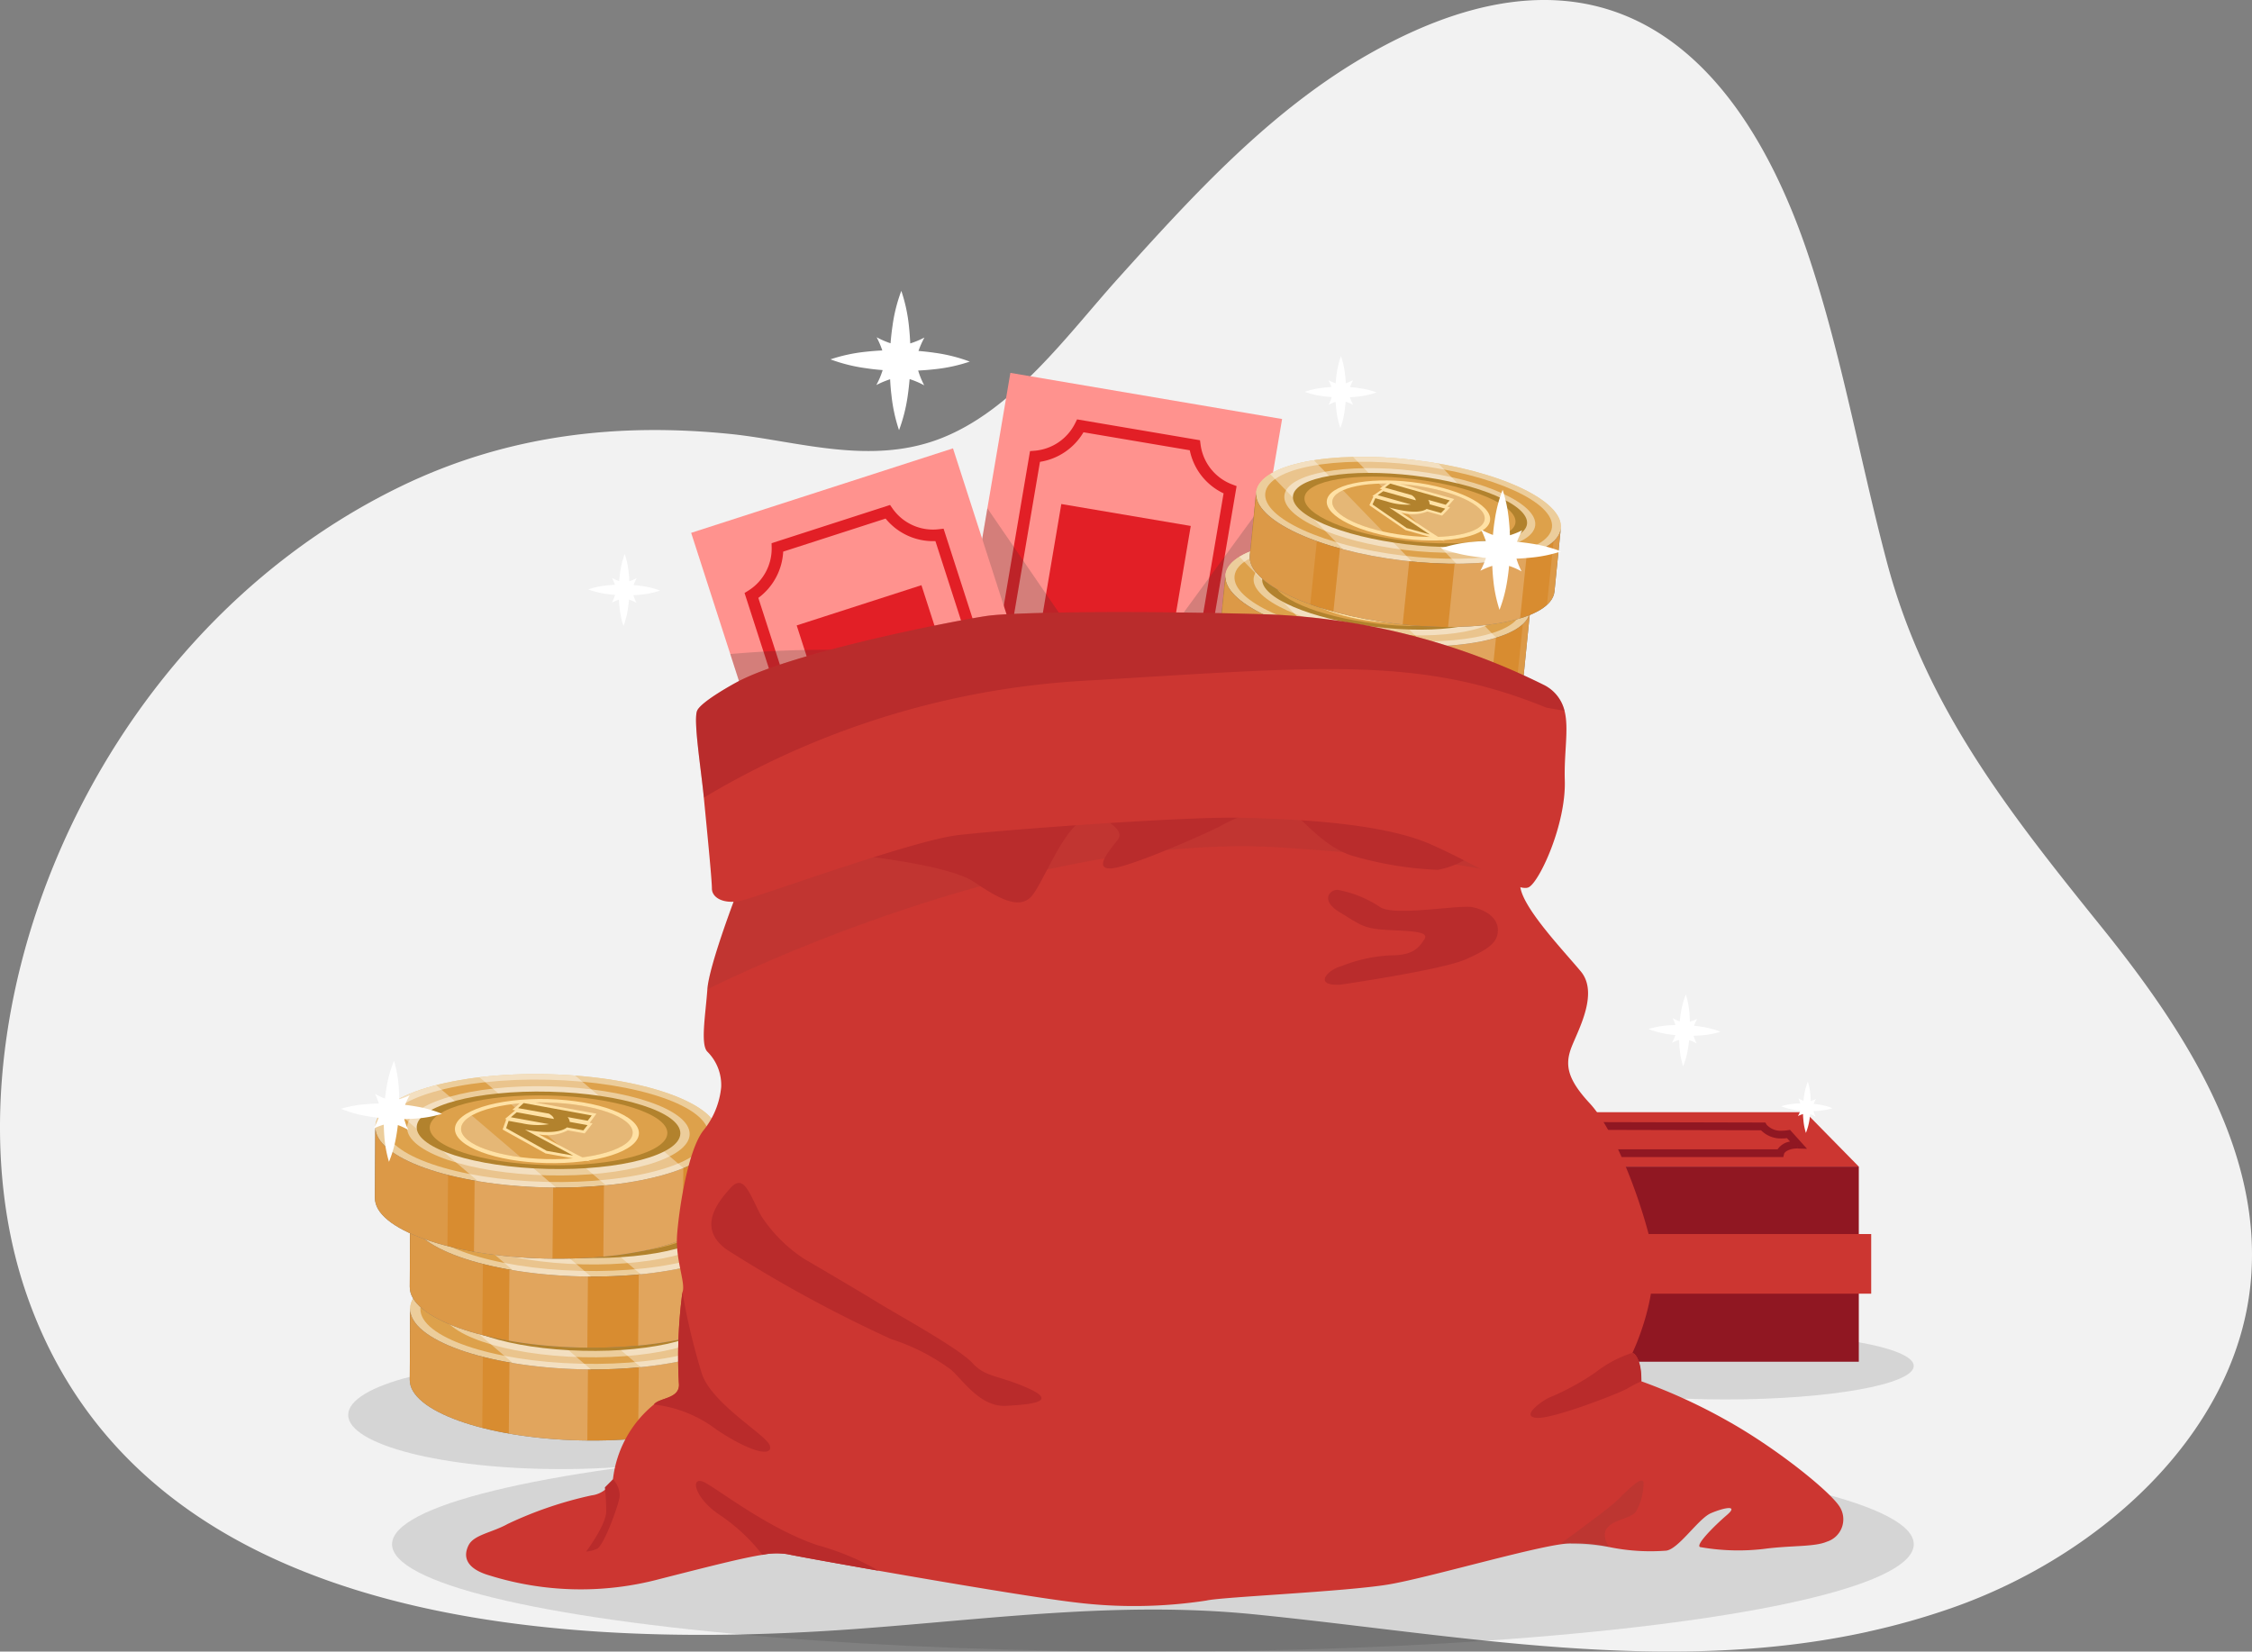
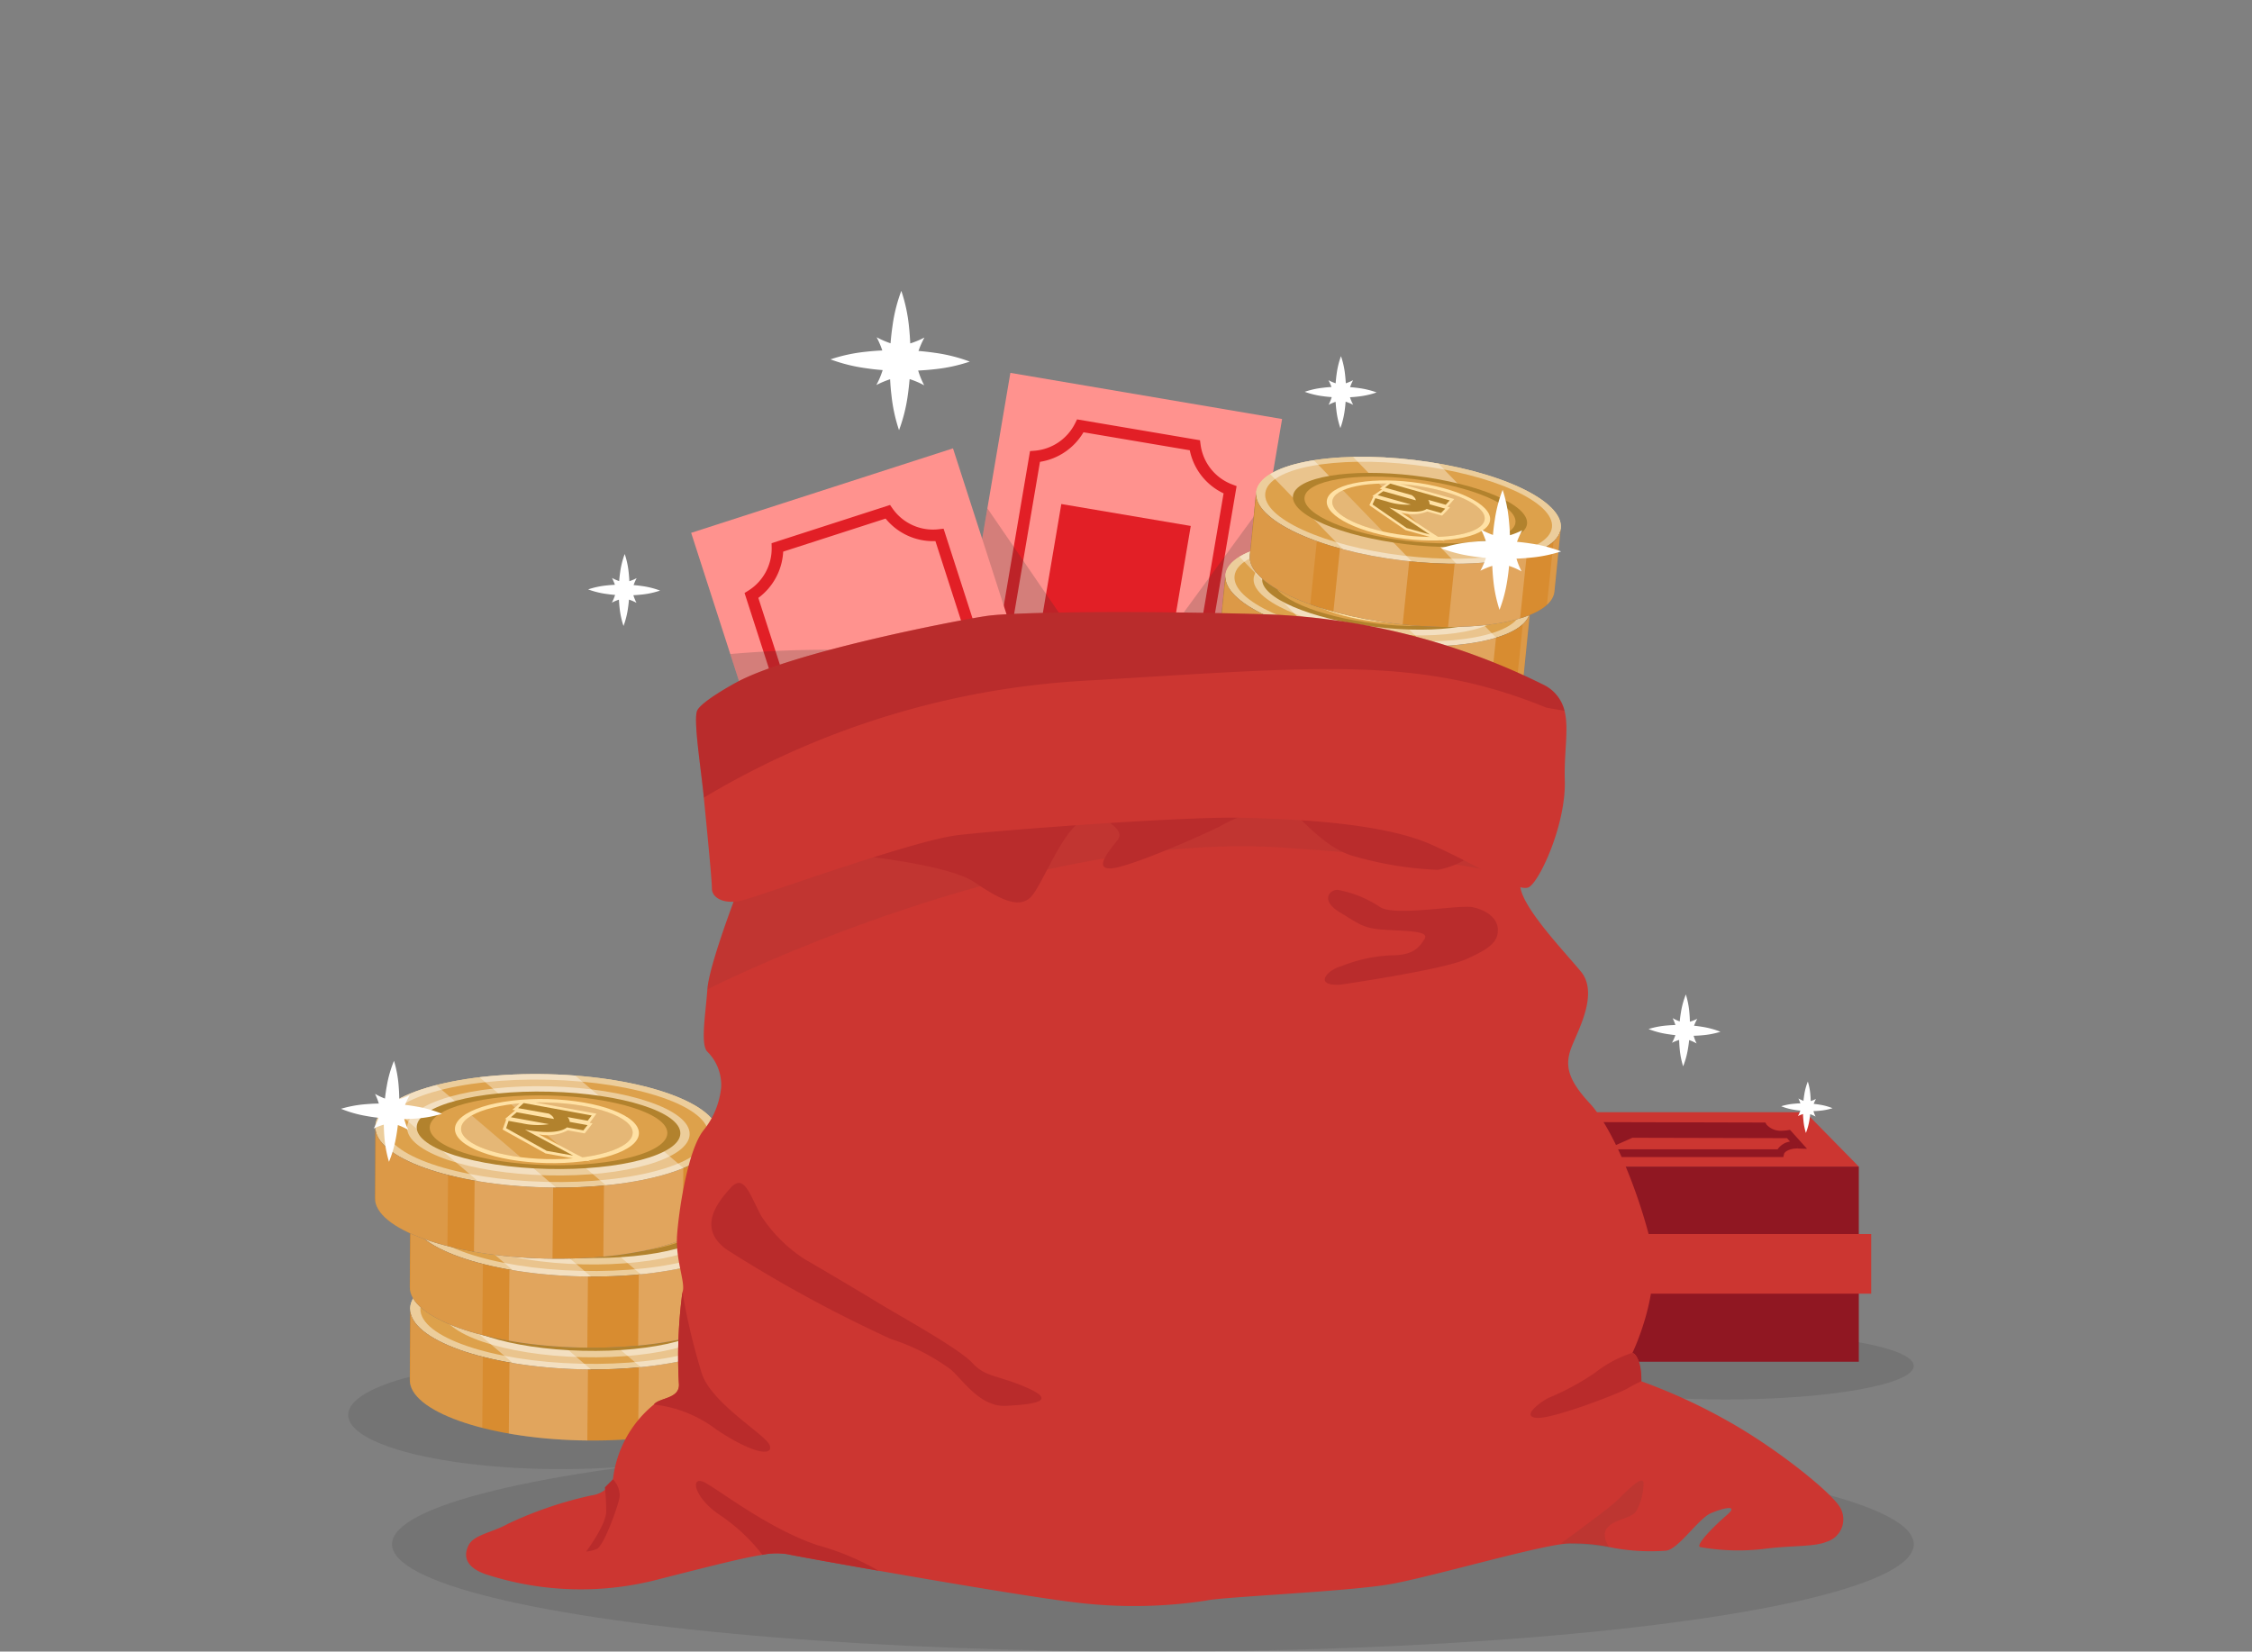
<svg xmlns="http://www.w3.org/2000/svg" width="167.607" height="122.924" viewBox="0 0 167.607 122.924">
  <rect x="0" y="0" width="167.607" height="122.924" fill="#808080" stroke="none" />
  <defs>
    <clipPath id="clip-path">
      <path id="Path_114324" data-name="Path 114324" d="M81.265,340.726c-.057,2.326-5.821,4.07-12.874,3.9s-12.724-2.2-12.667-4.525l.026-5.294c-.057,2.326,5.614,4.352,12.667,4.525s12.817-1.571,12.874-3.9Z" transform="translate(-55.723 -334.804)" fill="none" />
    </clipPath>
    <clipPath id="clip-path-2">
      <ellipse id="Ellipse_2018" data-name="Ellipse 2018" cx="4.212" cy="12.775" rx="4.212" ry="12.775" transform="matrix(0.025, -1, 1, 0.025, 0, 8.422)" fill="none" />
    </clipPath>
    <clipPath id="clip-path-3">
      <ellipse id="Ellipse_2022" data-name="Ellipse 2022" cx="2.106" cy="6.387" rx="2.106" ry="6.387" transform="translate(0 4.211) rotate(-88.592)" fill="none" />
    </clipPath>
    <clipPath id="clip-path-4">
      <path id="Path_114334" data-name="Path 114334" d="M81.265,315.622c-.057,2.326-5.821,4.07-12.874,3.9s-12.724-2.2-12.667-4.525l.026-5.294c-.057,2.326,5.614,4.352,12.667,4.525s12.817-1.571,12.874-3.9Z" transform="translate(-55.723 -309.7)" fill="none" />
    </clipPath>
    <clipPath id="clip-path-6">
      <path id="Path_114340" data-name="Path 114340" d="M91.784,305.439c-.029,1.163-2.911,2.035-6.437,1.949s-6.362-1.1-6.334-2.263,2.911-2.035,6.437-1.949S91.813,304.276,91.784,305.439Z" transform="translate(-79.013 -303.17)" fill="none" />
    </clipPath>
    <clipPath id="clip-path-7">
      <path id="Path_114345" data-name="Path 114345" d="M71.852,291.564c-.057,2.326-5.821,4.07-12.874,3.9s-12.724-2.2-12.667-4.525l.026-5.294c-.057,2.326,5.614,4.352,12.667,4.525s12.817-1.572,12.874-3.9Z" transform="translate(-46.31 -285.642)" fill="none" />
    </clipPath>
    <clipPath id="clip-path-8">
      <ellipse id="Ellipse_2034" data-name="Ellipse 2034" cx="4.212" cy="12.775" rx="4.212" ry="12.775" transform="translate(0 8.422) rotate(-88.592)" fill="none" />
    </clipPath>
    <clipPath id="clip-path-9">
      <path id="Path_114352" data-name="Path 114352" d="M82.37,281.381c-.029,1.163-2.911,2.035-6.437,1.949s-6.362-1.1-6.334-2.263,2.911-2.035,6.437-1.949S82.4,280.218,82.37,281.381Z" transform="translate(-69.599 -279.112)" fill="none" />
    </clipPath>
    <clipPath id="clip-path-10">
      <path id="Path_114364" data-name="Path 114364" d="M297.186,143.853c-.248,2.064-5.524,3.128-11.784,2.377s-11.134-3.035-10.886-5.1l.472-4.708c-.248,2.064,4.626,4.347,10.886,5.1s11.536-.312,11.784-2.377Z" transform="translate(-274.506 -136.423)" fill="none" />
    </clipPath>
    <clipPath id="clip-path-11">
      <ellipse id="Ellipse_2042" data-name="Ellipse 2042" cx="3.765" cy="11.417" rx="3.765" ry="11.417" transform="matrix(0.119, -0.993, 0.993, 0.119, 0, 7.475)" fill="none" />
    </clipPath>
    <clipPath id="clip-path-12">
      <ellipse id="Ellipse_2046" data-name="Ellipse 2046" cx="1.882" cy="5.708" rx="1.882" ry="5.708" transform="matrix(0.119, -0.993, 0.993, 0.119, 0, 3.738)" fill="none" />
    </clipPath>
    <clipPath id="clip-path-13">
      <path id="Path_114374" data-name="Path 114374" d="M305.488,121.5c-.248,2.064-5.524,3.128-11.784,2.377s-11.134-3.035-10.886-5.1l.471-4.708c-.248,2.064,4.626,4.347,10.886,5.1s11.536-.312,11.784-2.377Z" transform="translate(-282.809 -114.07)" fill="none" />
    </clipPath>
    <clipPath id="clip-path-14">
      <ellipse id="Ellipse_2050" data-name="Ellipse 2050" cx="3.765" cy="11.417" rx="3.765" ry="11.417" transform="translate(0 7.475) rotate(-83.153)" fill="none" />
    </clipPath>
  </defs>
  <g id="Group_214092" data-name="Group 214092" transform="translate(-232.826 -1036)">
-     <path id="Path_21776" data-name="Path 21776" d="M-1965.962,975.87c-15.12,3.321-30.576.21-45.724-1.3-9.973-.992-19.587.359-29.583,1.092-25.412,1.864-53.6-1.415-61.731-24.9-6.774-19.57,4.174-48.607,27.769-60.1,8.161-3.975,16.469-4.759,24.577-3.943,4.868.49,10.3,2.357,15.542.391,5.532-2.075,9.624-7.833,13.363-11.982,5.564-6.177,11.441-12.651,18.906-16.827,17.123-9.577,27.306-.24,32.45,15.111,2.5,7.463,3.829,15.241,5.844,22.831,2.857,10.766,9.054,18.585,16.035,27.248,6.214,7.717,12.031,16.74,11.029,26.53-1.135,11.11-11.145,20.222-22.306,24.106a53.543,53.543,0,0,1-6.171,1.739" transform="translate(2337.805 181.578)" fill="#f2f2f2" />
    <g id="Group_213529" data-name="Group 213529" transform="translate(221.061 997.977)">
      <g id="Group_213449" data-name="Group 213449" transform="translate(37.681 137.192)">
        <ellipse id="Ellipse_2011" data-name="Ellipse 2011" cx="15.836" cy="4.031" rx="15.836" ry="4.031" transform="translate(0 2.112)" fill="#333" opacity="0.15" />
        <ellipse id="Ellipse_2012" data-name="Ellipse 2012" cx="56.627" cy="7.986" rx="56.627" ry="7.986" transform="translate(3.263 7.782)" fill="#333" opacity="0.15" />
        <ellipse id="Ellipse_2013" data-name="Ellipse 2013" cx="14.013" cy="2.495" rx="14.013" ry="2.495" transform="translate(88.491)" fill="#333" opacity="0.15" />
      </g>
      <g id="Group_213451" data-name="Group 213451" transform="translate(125.832 120.801)">
        <rect id="Rectangle_21592" data-name="Rectangle 21592" width="24.276" height="14.526" transform="translate(0 4.048)" fill="#901722" />
        <path id="Path_114320" data-name="Path 114320" d="M379.589,281.747h-20.3v4.048h24.276Z" transform="translate(-359.292 -281.747)" fill="#cc3631" />
        <rect id="Rectangle_21593" data-name="Rectangle 21593" width="25.199" height="4.439" transform="translate(0 9.07)" fill="#cc3631" />
        <g id="Group_213450" data-name="Group 213450" transform="translate(4.919 0.741)">
-           <path id="Path_114321" data-name="Path 114321" d="M390.9,287.039H377.161v-2.6l12.405.031.082.15a1.413,1.413,0,0,0,1.2.456,2.317,2.317,0,0,0,.393-.036l.156-.026,1.27,1.411-.715-.021-.007-.232,0,0v.229c-.582,0-.954.24-.989.407Zm-13.168-.576h12.741a1.389,1.389,0,0,1,.926-.579l-.228-.252a2.7,2.7,0,0,1-.33.021,2.077,2.077,0,0,1-1.6-.607l-11.506-.028Z" transform="translate(-377.161 -284.44)" fill="#901722" />
+           <path id="Path_114321" data-name="Path 114321" d="M390.9,287.039H377.161v-2.6l12.405.031.082.15a1.413,1.413,0,0,0,1.2.456,2.317,2.317,0,0,0,.393-.036l.156-.026,1.27,1.411-.715-.021-.007-.232,0,0v.229c-.582,0-.954.24-.989.407Zm-13.168-.576h12.741a1.389,1.389,0,0,1,.926-.579l-.228-.252l-11.506-.028Z" transform="translate(-377.161 -284.44)" fill="#901722" />
        </g>
      </g>
      <g id="Group_213488" data-name="Group 213488" transform="translate(39.593 117.662)">
        <g id="Group_213463" data-name="Group 213463" transform="translate(2.592 13.534)">
          <ellipse id="Ellipse_2014" data-name="Ellipse 2014" cx="4.212" cy="12.775" rx="4.212" ry="12.775" transform="matrix(0.025, -1, 1, 0.025, 0, 8.422)" fill="#eccd9b" />
          <ellipse id="Ellipse_2015" data-name="Ellipse 2015" cx="4.212" cy="12.775" rx="4.212" ry="12.775" transform="matrix(0.025, -1, 1, 0.025, 0, 8.422)" fill="#eccd9b" />
          <ellipse id="Ellipse_2016" data-name="Ellipse 2016" cx="3.804" cy="12.021" rx="3.804" ry="12.021" transform="translate(0.774 8.033) rotate(-88.592)" fill="#dda14b" />
          <g id="Group_213452" data-name="Group 213452" transform="translate(0.077 4.211)">
            <path id="Path_114322" data-name="Path 114322" d="M81.265,340.726c-.057,2.326-5.821,4.07-12.874,3.9s-12.724-2.2-12.667-4.525l.026-5.294c-.057,2.326,5.614,4.352,12.667,4.525s12.817-1.571,12.874-3.9Z" transform="translate(-55.723 -334.804)" fill="#777" />
          </g>
          <g id="Group_213453" data-name="Group 213453" transform="translate(0.077 4.211)">
            <path id="Path_114323" data-name="Path 114323" d="M81.265,340.726c-.057,2.326-5.821,4.07-12.874,3.9s-12.724-2.2-12.667-4.525l.026-5.294c-.057,2.326,5.614,4.352,12.667,4.525s12.817-1.571,12.874-3.9Z" transform="translate(-55.723 -334.804)" fill="#d88c30" />
          </g>
          <g id="Group_213456" data-name="Group 213456" transform="translate(0.077 4.211)">
            <g id="Group_213455" data-name="Group 213455" clip-path="url(#clip-path)">
              <g id="Group_213454" data-name="Group 213454" transform="translate(-0.053 0.351)">
                <rect id="Rectangle_21594" data-name="Rectangle 21594" width="11.828" height="2.03" transform="matrix(0.009, -1, 1, 0.009, 25.026, 12.05)" fill="#fff" opacity="0.11" />
                <rect id="Rectangle_21595" data-name="Rectangle 21595" width="14.388" height="5.397" transform="translate(0 14.388) rotate(-89.491)" fill="#fff" opacity="0.11" />
                <rect id="Rectangle_21596" data-name="Rectangle 21596" width="11.828" height="5.894" transform="translate(17.019 13.007) rotate(-89.491)" fill="#fff" opacity="0.22" />
                <rect id="Rectangle_21597" data-name="Rectangle 21597" width="11.828" height="5.848" transform="matrix(0.009, -1, 1, 0.009, 7.398, 11.893)" fill="#fff" opacity="0.22" />
              </g>
            </g>
          </g>
          <ellipse id="Ellipse_2017" data-name="Ellipse 2017" cx="3.314" cy="10.519" rx="3.314" ry="10.519" transform="translate(2.388 7.583) rotate(-88.592)" fill="#eccd9b" />
          <g id="Group_213459" data-name="Group 213459" transform="translate(0 0)">
            <g id="Group_213458" data-name="Group 213458" transform="translate(0)" clip-path="url(#clip-path-2)">
              <g id="Group_213457" data-name="Group 213457" transform="translate(-5.546 -3.083)">
                <path id="Path_114325" data-name="Path 114325" d="M96,325.524l-7.487-.184L69.571,309.151l7.487.184Z" transform="translate(-60.136 -308.919)" fill="#fff" opacity="0.37" />
                <path id="Path_114326" data-name="Path 114326" d="M59.658,324.63l-5.416-.133L35.3,308.308l5.416.133Z" transform="translate(-35.299 -308.308)" fill="#fff" opacity="0.37" />
              </g>
            </g>
          </g>
          <path id="Path_114327" data-name="Path 114327" d="M86.638,328.457c-.039,1.588-4.463,2.766-9.882,2.633s-9.779-1.528-9.74-3.115,4.463-2.767,9.882-2.633S86.677,326.869,86.638,328.457Z" transform="translate(-63.829 -323.727)" fill="#b2822d" />
          <ellipse id="Ellipse_2019" data-name="Ellipse 2019" cx="2.592" cy="8.846" rx="2.592" ry="8.846" transform="translate(4.09 6.862) rotate(-88.592)" fill="#dda14b" />
          <ellipse id="Ellipse_2020" data-name="Ellipse 2020" cx="2.381" cy="6.848" rx="2.381" ry="6.848" transform="translate(5.97 6.754) rotate(-88.592)" fill="#ffe1a4" />
          <ellipse id="Ellipse_2021" data-name="Ellipse 2021" cx="2.106" cy="6.387" rx="2.106" ry="6.387" transform="translate(6.437 6.474) rotate(-88.592)" fill="#dda14b" />
          <g id="Group_213461" data-name="Group 213461" transform="translate(6.437 2.263)">
            <g id="Group_213460" data-name="Group 213460" transform="translate(0 0)" clip-path="url(#clip-path-3)">
              <path id="Path_114328" data-name="Path 114328" d="M96,325.524l-7.487-.184L69.571,309.151l7.487.184Z" transform="translate(-72.119 -314.264)" fill="#fff" opacity="0.24" />
              <path id="Path_114329" data-name="Path 114329" d="M59.658,324.63l-5.416-.133L35.3,308.308l5.416.133Z" transform="translate(-47.281 -313.654)" fill="#fff" opacity="0.24" />
            </g>
          </g>
          <g id="Group_213462" data-name="Group 213462" transform="translate(9.588 2.248)">
            <path id="Path_114330" data-name="Path 114330" d="M93.85,331.814l-3.107-1.737.244-.7.7.127q.184.033.352.061a10.032,10.032,0,0,0,1.267.136L91,329.281l.633-.539,2.6.473a1,1,0,0,0-.226-.167l-2.469-.449.605-.543,5.265.961-.425.572-1.346-.244a.683.683,0,0,1,.045.134l1.43.26-.453.568-1.234-.223c-.326.245-1.049.464-2.613.251l3.676,1.953Z" transform="translate(-90.614 -327.949)" fill="#b2822d" />
            <path id="Path_114331" data-name="Path 114331" d="M91.833,327.882l5.064.924-.3.394-1.494-.272a.633.633,0,0,1,.156.357l1.329.241-.314.391-1.218-.22c-.349.289-1.195.485-2.871.214l-.252-.043,3.584,1.926-1.973-.353-3.016-1.689.185-.541.605.109q.186.034.356.061a5.314,5.314,0,0,0,2.045.074l-2.835-.513.433-.372,2.766.5c-.017-.135-.157-.276-.376-.4l-2.291-.417.414-.375m-.043-.211-.082.076-.416.374-.3.261.212.039-.013.011-.435.371-.314.26.1.018-.032.091-.191.54-.047.133.122.071,3.04,1.693.036.019.041.007,1.991.356,1.294.232-1.188-.605-2.641-1.41a3.356,3.356,0,0,0,2.157-.3l1.142.206.11.02.065-.078.312-.391.211-.276-.214-.039.009-.012.293-.394.2-.278L96.9,328.6l-5.008-.915-.1-.018Z" transform="translate(-90.273 -327.671)" fill="#ffe1a4" />
          </g>
        </g>
        <g id="Group_213475" data-name="Group 213475" transform="translate(2.592 6.623)">
          <ellipse id="Ellipse_2023" data-name="Ellipse 2023" cx="4.212" cy="12.775" rx="4.212" ry="12.775" transform="matrix(0.025, -1, 1, 0.025, 0, 8.422)" fill="#eccd9b" />
          <ellipse id="Ellipse_2024" data-name="Ellipse 2024" cx="4.212" cy="12.775" rx="4.212" ry="12.775" transform="matrix(0.025, -1, 1, 0.025, 0, 8.422)" fill="#eccd9b" />
          <ellipse id="Ellipse_2025" data-name="Ellipse 2025" cx="3.804" cy="12.021" rx="3.804" ry="12.021" transform="translate(0.774 8.033) rotate(-88.592)" fill="#dda14b" />
          <g id="Group_213464" data-name="Group 213464" transform="translate(0.077 4.211)">
            <path id="Path_114332" data-name="Path 114332" d="M81.265,315.622c-.057,2.326-5.821,4.07-12.874,3.9s-12.724-2.2-12.667-4.525l.026-5.294c-.057,2.326,5.614,4.352,12.667,4.525s12.817-1.571,12.874-3.9Z" transform="translate(-55.723 -309.7)" fill="#777" />
          </g>
          <g id="Group_213465" data-name="Group 213465" transform="translate(0.077 4.211)">
            <path id="Path_114333" data-name="Path 114333" d="M81.265,315.622c-.057,2.326-5.821,4.07-12.874,3.9s-12.724-2.2-12.667-4.525l.026-5.294c-.057,2.326,5.614,4.352,12.667,4.525s12.817-1.571,12.874-3.9Z" transform="translate(-55.723 -309.7)" fill="#d88c30" />
          </g>
          <g id="Group_213468" data-name="Group 213468" transform="translate(0.077 4.211)">
            <g id="Group_213467" data-name="Group 213467" clip-path="url(#clip-path-4)">
              <g id="Group_213466" data-name="Group 213466" transform="translate(-0.053 0.351)">
                <rect id="Rectangle_21598" data-name="Rectangle 21598" width="11.828" height="2.03" transform="translate(25.026 12.05) rotate(-89.491)" fill="#fff" opacity="0.11" />
                <rect id="Rectangle_21599" data-name="Rectangle 21599" width="14.388" height="5.397" transform="matrix(0.009, -1, 1, 0.009, 0, 14.388)" fill="#fff" opacity="0.11" />
                <rect id="Rectangle_21600" data-name="Rectangle 21600" width="11.828" height="5.894" transform="translate(17.019 13.007) rotate(-89.491)" fill="#fff" opacity="0.22" />
                <rect id="Rectangle_21601" data-name="Rectangle 21601" width="11.828" height="5.848" transform="translate(7.398 11.893) rotate(-89.491)" fill="#fff" opacity="0.22" />
              </g>
            </g>
          </g>
          <ellipse id="Ellipse_2026" data-name="Ellipse 2026" cx="3.314" cy="10.519" rx="3.314" ry="10.519" transform="translate(2.388 7.583) rotate(-88.592)" fill="#eccd9b" />
          <g id="Group_213471" data-name="Group 213471" transform="translate(0 0)">
            <g id="Group_213470" data-name="Group 213470" clip-path="url(#clip-path-2)">
              <g id="Group_213469" data-name="Group 213469" transform="translate(-5.546 -3.083)">
                <path id="Path_114335" data-name="Path 114335" d="M96,300.42l-7.487-.184L69.571,284.047l7.487.184Z" transform="translate(-60.136 -283.815)" fill="#fff" opacity="0.37" />
                <path id="Path_114336" data-name="Path 114336" d="M59.658,299.527l-5.416-.133L35.3,283.2l5.416.133Z" transform="translate(-35.299 -283.205)" fill="#fff" opacity="0.37" />
              </g>
            </g>
          </g>
          <ellipse id="Ellipse_2028" data-name="Ellipse 2028" cx="2.875" cy="9.814" rx="2.875" ry="9.814" transform="translate(3.115 7.121) rotate(-88.592)" fill="#b2822d" />
          <ellipse id="Ellipse_2029" data-name="Ellipse 2029" cx="2.592" cy="8.846" rx="2.592" ry="8.846" transform="translate(4.09 6.862) rotate(-88.592)" fill="#dda14b" />
          <ellipse id="Ellipse_2030" data-name="Ellipse 2030" cx="2.381" cy="6.848" rx="2.381" ry="6.848" transform="translate(5.97 6.754) rotate(-88.592)" fill="#ffe1a4" />
          <path id="Path_114337" data-name="Path 114337" d="M91.784,305.439c-.029,1.163-2.911,2.035-6.437,1.949s-6.362-1.1-6.334-2.263,2.911-2.035,6.437-1.949S91.813,304.276,91.784,305.439Z" transform="translate(-72.525 -300.757)" fill="#dda14b" />
          <g id="Group_213473" data-name="Group 213473" transform="translate(6.489 2.414)">
            <g id="Group_213472" data-name="Group 213472" clip-path="url(#clip-path-6)">
              <path id="Path_114338" data-name="Path 114338" d="M96,300.42l-7.487-.184L69.571,284.047l7.487.184Z" transform="translate(-72.17 -289.312)" fill="#fff" opacity="0.24" />
              <path id="Path_114339" data-name="Path 114339" d="M59.658,299.527l-5.416-.133L35.3,283.2l5.416.133Z" transform="translate(-47.333 -288.701)" fill="#fff" opacity="0.24" />
            </g>
          </g>
          <g id="Group_213474" data-name="Group 213474" transform="translate(9.588 2.247)">
            <path id="Path_114341" data-name="Path 114341" d="M93.85,306.71l-3.107-1.737.244-.7.7.127q.184.033.352.06a10.033,10.033,0,0,0,1.267.136L91,304.177l.633-.539,2.6.473a1.01,1.01,0,0,0-.226-.167l-2.469-.449.605-.543,5.265.961-.425.572-1.346-.244a.686.686,0,0,1,.045.134l1.43.26-.453.568-1.234-.223c-.326.245-1.049.464-2.613.251l3.676,1.953Z" transform="translate(-90.614 -302.845)" fill="#b2822d" />
            <path id="Path_114342" data-name="Path 114342" d="M91.833,302.778l5.064.924-.3.394-1.494-.271a.631.631,0,0,1,.156.357l1.329.241-.314.391-1.218-.221c-.349.29-1.195.485-2.871.215l-.252-.043,3.584,1.926-1.973-.353-3.016-1.689.185-.541.605.11q.186.034.356.061a5.309,5.309,0,0,0,2.045.074l-2.835-.513.433-.372,2.766.5c-.017-.135-.157-.276-.376-.4l-2.291-.417.414-.375m-.043-.211-.082.076-.416.374-.3.262.212.039-.013.012-.435.371-.314.26.1.018-.032.091-.191.54-.047.133.122.071,3.04,1.693.036.019.041.007,1.991.356,1.294.231-1.188-.6-2.641-1.41a3.353,3.353,0,0,0,2.157-.3l1.142.207.11.02.065-.078.312-.391.211-.276-.214-.039.009-.012.293-.394.2-.278L96.9,303.5l-5.008-.915-.1-.018Z" transform="translate(-90.273 -302.567)" fill="#ffe1a4" />
          </g>
        </g>
        <g id="Group_213487" data-name="Group 213487" transform="translate(0 0)">
          <ellipse id="Ellipse_2031" data-name="Ellipse 2031" cx="4.212" cy="12.775" rx="4.212" ry="12.775" transform="translate(0 8.422) rotate(-88.592)" fill="#eccd9b" />
          <ellipse id="Ellipse_2032" data-name="Ellipse 2032" cx="4.212" cy="12.775" rx="4.212" ry="12.775" transform="translate(0 8.422) rotate(-88.592)" fill="#eccd9b" />
          <ellipse id="Ellipse_2033" data-name="Ellipse 2033" cx="3.804" cy="12.021" rx="3.804" ry="12.021" transform="translate(0.774 8.033) rotate(-88.592)" fill="#dda14b" />
          <g id="Group_213476" data-name="Group 213476" transform="translate(0.077 4.211)">
            <path id="Path_114343" data-name="Path 114343" d="M71.852,291.564c-.057,2.326-5.821,4.07-12.874,3.9s-12.724-2.2-12.667-4.525l.026-5.294c-.057,2.326,5.614,4.352,12.667,4.525s12.817-1.572,12.874-3.9Z" transform="translate(-46.31 -285.642)" fill="#777" />
          </g>
          <g id="Group_213477" data-name="Group 213477" transform="translate(0.077 4.211)">
            <path id="Path_114344" data-name="Path 114344" d="M71.852,291.564c-.057,2.326-5.821,4.07-12.874,3.9s-12.724-2.2-12.667-4.525l.026-5.294c-.057,2.326,5.614,4.352,12.667,4.525s12.817-1.572,12.874-3.9Z" transform="translate(-46.31 -285.642)" fill="#d88c30" />
          </g>
          <g id="Group_213480" data-name="Group 213480" transform="translate(0.077 4.211)">
            <g id="Group_213479" data-name="Group 213479" clip-path="url(#clip-path-7)">
              <g id="Group_213478" data-name="Group 213478" transform="translate(-0.053 0.351)">
                <rect id="Rectangle_21602" data-name="Rectangle 21602" width="11.828" height="2.03" transform="translate(25.026 12.05) rotate(-89.491)" fill="#fff" opacity="0.11" />
                <rect id="Rectangle_21603" data-name="Rectangle 21603" width="14.388" height="5.397" transform="translate(0 14.388) rotate(-89.491)" fill="#fff" opacity="0.11" />
                <rect id="Rectangle_21604" data-name="Rectangle 21604" width="11.828" height="5.894" transform="matrix(0.009, -1, 1, 0.009, 17.019, 13.007)" fill="#fff" opacity="0.22" />
                <rect id="Rectangle_21605" data-name="Rectangle 21605" width="11.828" height="5.848" transform="matrix(0.009, -1, 1, 0.009, 7.398, 11.893)" fill="#fff" opacity="0.22" />
              </g>
            </g>
          </g>
          <path id="Path_114346" data-name="Path 114346" d="M76.029,278.3c-.045,1.83-4.79,3.2-10.6,3.055S54.953,279.614,55,277.784s4.79-3.2,10.6-3.055S76.074,276.471,76.029,278.3Z" transform="translate(-52.529 -273.515)" fill="#eccd9b" />
          <g id="Group_213483" data-name="Group 213483" transform="translate(0)">
            <g id="Group_213482" data-name="Group 213482" clip-path="url(#clip-path-8)">
              <g id="Group_213481" data-name="Group 213481" transform="translate(-5.546 -3.083)">
                <path id="Path_114347" data-name="Path 114347" d="M86.587,276.363l-7.487-.184L60.157,259.99l7.487.184Z" transform="translate(-50.722 -259.758)" fill="#fff" opacity="0.37" />
                <path id="Path_114348" data-name="Path 114348" d="M50.244,275.469l-5.416-.133L25.885,259.147l5.416.133Z" transform="translate(-25.885 -259.147)" fill="#fff" opacity="0.37" />
              </g>
            </g>
          </g>
          <ellipse id="Ellipse_2035" data-name="Ellipse 2035" cx="2.875" cy="9.814" rx="2.875" ry="9.814" transform="translate(3.115 7.121) rotate(-88.592)" fill="#b2822d" />
          <ellipse id="Ellipse_2036" data-name="Ellipse 2036" cx="2.592" cy="8.846" rx="2.592" ry="8.846" transform="translate(4.09 6.862) rotate(-88.592)" fill="#dda14b" />
          <ellipse id="Ellipse_2037" data-name="Ellipse 2037" cx="2.381" cy="6.848" rx="2.381" ry="6.848" transform="matrix(0.025, -1, 1, 0.025, 5.97, 6.754)" fill="#ffe1a4" />
          <path id="Path_114349" data-name="Path 114349" d="M82.37,281.381c-.029,1.163-2.911,2.035-6.437,1.949s-6.362-1.1-6.334-2.263,2.911-2.035,6.437-1.949S82.4,280.218,82.37,281.381Z" transform="translate(-63.111 -276.699)" fill="#dda14b" />
          <g id="Group_213485" data-name="Group 213485" transform="translate(6.489 2.413)">
            <g id="Group_213484" data-name="Group 213484" clip-path="url(#clip-path-9)">
              <path id="Path_114350" data-name="Path 114350" d="M86.587,276.363l-7.487-.184L60.157,259.99l7.487.184Z" transform="translate(-62.756 -265.254)" fill="#fff" opacity="0.24" />
              <path id="Path_114351" data-name="Path 114351" d="M50.244,275.469l-5.416-.133L25.885,259.147l5.416.133Z" transform="translate(-37.919 -264.643)" fill="#fff" opacity="0.24" />
            </g>
          </g>
          <g id="Group_213486" data-name="Group 213486" transform="translate(9.588 2.248)">
            <path id="Path_114353" data-name="Path 114353" d="M84.436,282.652l-3.107-1.737.244-.7.7.127c.123.022.24.042.352.06a9.938,9.938,0,0,0,1.267.136l-2.305-.417.633-.539,2.6.473a1,1,0,0,0-.226-.167l-2.469-.449.605-.544,5.265.961-.425.572-1.346-.244a.649.649,0,0,1,.045.134l1.43.26-.453.568-1.234-.223c-.326.245-1.049.464-2.613.251l3.676,1.953Z" transform="translate(-81.2 -278.788)" fill="#b2822d" />
            <path id="Path_114354" data-name="Path 114354" d="M82.419,278.721l5.063.924-.3.394-1.494-.272a.632.632,0,0,1,.156.357l1.329.241-.314.391-1.219-.221c-.349.289-1.195.485-2.871.214l-.252-.043,3.584,1.926-1.973-.353-3.016-1.689.184-.541.605.109c.124.023.242.043.356.061a5.311,5.311,0,0,0,2.045.074l-2.835-.514.433-.372,2.766.5c-.017-.135-.157-.277-.376-.4L82,279.1l.414-.375m-.043-.211-.082.076-.416.374-.3.262.212.039-.013.012-.436.371-.314.26.1.018-.032.091-.191.54-.047.133.122.071,3.04,1.693.036.019.041.007,1.991.356,1.294.232-1.187-.605-2.641-1.41a3.355,3.355,0,0,0,2.156-.3l1.142.206.11.02.065-.078.312-.391.211-.276-.214-.039.009-.012.293-.394.2-.278-.355-.065-5.008-.915-.1-.018Z" transform="translate(-80.859 -278.51)" fill="#ffe1a4" />
          </g>
        </g>
      </g>
      <g id="Group_213520" data-name="Group 213520" transform="translate(46.452 65.777)">
        <g id="Group_213490" data-name="Group 213490" transform="translate(34.764 0)">
          <path id="Path_114355" data-name="Path 114355" d="M217.446,119.148l-20.223-3.435,4.036-23.762.977-5.756.734-4.324,20.223,3.435Z" transform="translate(-197.223 -81.873)" fill="#ff928e" />
          <g id="Group_213489" data-name="Group 213489" transform="translate(2.924 3.46)">
            <path id="Path_114356" data-name="Path 114356" d="M223.217,124.642l-15.374-2.611L212.128,96.8l.336-.026a3.71,3.71,0,0,0,3.023-2.046l.143-.288,9.15,1.554.041.317a3.686,3.686,0,0,0,2.35,2.97l.332.126Zm-14.378-3.318,13.671,2.322,4.025-23.7a4.546,4.546,0,0,1-2.517-3.207L216.107,95.4a4.584,4.584,0,0,1-3.238,2.2Z" transform="translate(-207.843 -94.44)" fill="#e21f26" />
          </g>
          <rect id="Rectangle_21606" data-name="Rectangle 21606" width="9.771" height="16.35" transform="matrix(0.986, 0.167, -0.167, 0.986, 9.538, 9.76)" fill="#e21f26" />
          <path id="Path_114357" data-name="Path 114357" d="M197.223,142.246l4.036-23.762,4.074,5.949,1.912,2.791-10.022,15.021" transform="translate(-197.223 -108.406)" fill="#333" opacity="0.21" />
          <path id="Path_114358" data-name="Path 114358" d="M268.1,119.9l-6.238,8.542,7.1.384Z" transform="translate(-244.07 -109.432)" fill="#333" opacity="0.21" />
        </g>
        <g id="Group_213492" data-name="Group 213492" transform="translate(16.749 5.615)">
          <path id="Path_114359" data-name="Path 114359" d="M161.794,134.877l-6.462,2.086-13.024,4.2L134.7,117.581l-2.912-9.022,19.487-6.289Z" transform="translate(-131.784 -102.269)" fill="#ff928e" />
          <g id="Group_213491" data-name="Group 213491" transform="translate(3.978 4.215)">
            <path id="Path_114360" data-name="Path 114360" d="M154.079,148.446l-7.846-24.313.286-.178a3.7,3.7,0,0,0,1.732-3.206l-.007-.321,8.818-2.846.183.262a3.677,3.677,0,0,0,3.449,1.544l.352-.041,7.848,24.318Zm-6.821-23.95,7.378,22.862,13.171-4.251-7.369-22.835a4.554,4.554,0,0,1-3.707-1.677l-7.622,2.46A4.578,4.578,0,0,1,147.258,124.5Z" transform="translate(-146.233 -117.582)" fill="#e21f26" />
          </g>
-           <rect id="Rectangle_21607" data-name="Rectangle 21607" width="9.753" height="16.321" transform="matrix(0.952, -0.307, 0.307, 0.952, 7.858, 13.18)" fill="#e21f26" />
          <path id="Path_114361" data-name="Path 114361" d="M163,176.4l-13.024,4.2-7.612-23.586a83.586,83.586,0,0,1,13.849-.061C162.725,157.6,163,176.4,163,176.4Z" transform="translate(-139.449 -141.704)" fill="#333" opacity="0.21" />
        </g>
        <g id="Group_213517" data-name="Group 213517" transform="translate(56.039 5.126)">
          <g id="Group_213504" data-name="Group 213504" transform="translate(0 6.154)">
            <ellipse id="Ellipse_2038" data-name="Ellipse 2038" cx="3.765" cy="11.417" rx="3.765" ry="11.417" transform="matrix(0.119, -0.993, 0.993, 0.119, 0.032, 7.475)" fill="#eccd9b" />
            <ellipse id="Ellipse_2039" data-name="Ellipse 2039" cx="3.765" cy="11.417" rx="3.765" ry="11.417" transform="matrix(0.119, -0.993, 0.993, 0.119, 0.032, 7.475)" fill="#eccd9b" />
            <ellipse id="Ellipse_2040" data-name="Ellipse 2040" cx="3.4" cy="10.743" rx="3.4" ry="10.743" transform="translate(0.753 7.195) rotate(-83.153)" fill="#dda14b" />
            <g id="Group_213493" data-name="Group 213493" transform="translate(0 3.738)">
              <path id="Path_114362" data-name="Path 114362" d="M297.186,143.853c-.248,2.064-5.524,3.128-11.784,2.377s-11.134-3.035-10.886-5.1l.472-4.708c-.248,2.064,4.626,4.347,10.886,5.1s11.536-.312,11.784-2.377Z" transform="translate(-274.506 -136.423)" fill="#777" />
            </g>
            <g id="Group_213494" data-name="Group 213494" transform="translate(0 3.738)">
              <path id="Path_114363" data-name="Path 114363" d="M297.186,143.853c-.248,2.064-5.524,3.128-11.784,2.377s-11.134-3.035-10.886-5.1l.472-4.708c-.248,2.064,4.626,4.347,10.886,5.1s11.536-.312,11.784-2.377Z" transform="translate(-274.506 -136.423)" fill="#d88c30" />
            </g>
            <g id="Group_213497" data-name="Group 213497" transform="translate(0 3.738)">
              <g id="Group_213496" data-name="Group 213496" clip-path="url(#clip-path-10)">
                <g id="Group_213495" data-name="Group 213495" transform="translate(-0.838 0.317)">
                  <rect id="Rectangle_21608" data-name="Rectangle 21608" width="10.571" height="1.815" transform="translate(22.463 12.83) rotate(-84.052)" fill="#fff" opacity="0.11" />
                  <rect id="Rectangle_21609" data-name="Rectangle 21609" width="12.859" height="4.824" transform="translate(0 12.79) rotate(-84.052)" fill="#fff" opacity="0.11" />
                  <rect id="Rectangle_21610" data-name="Rectangle 21610" width="10.571" height="5.268" transform="translate(15.258 13.003) rotate(-84.052)" fill="#fff" opacity="0.22" />
                  <rect id="Rectangle_21611" data-name="Rectangle 21611" width="10.571" height="5.226" transform="translate(6.794 11.197) rotate(-84.052)" fill="#fff" opacity="0.22" />
                </g>
              </g>
            </g>
            <ellipse id="Ellipse_2041" data-name="Ellipse 2041" cx="2.962" cy="9.401" rx="2.962" ry="9.401" transform="translate(2.227 6.931) rotate(-83.153)" fill="#eccd9b" />
            <g id="Group_213500" data-name="Group 213500" transform="translate(0.032)">
              <g id="Group_213499" data-name="Group 213499" transform="translate(0)" clip-path="url(#clip-path-11)">
                <g id="Group_213498" data-name="Group 213498" transform="translate(-3.959 -3.23)">
                  <path id="Path_114365" data-name="Path 114365" d="M312.786,131.571l-6.645-.8-15.482-16.007,6.645.8Z" transform="translate(-282.285 -113.76)" fill="#fff" opacity="0.37" />
                  <path id="Path_114366" data-name="Path 114366" d="M280.528,127.7l-4.807-.577L260.24,111.113l4.807.577Z" transform="translate(-260.24 -111.113)" fill="#fff" opacity="0.37" />
                </g>
              </g>
            </g>
            <ellipse id="Ellipse_2043" data-name="Ellipse 2043" cx="2.57" cy="8.771" rx="2.57" ry="8.771" transform="matrix(0.119, -0.993, 0.993, 0.119, 2.913, 6.582)" fill="#b2822d" />
            <ellipse id="Ellipse_2044" data-name="Ellipse 2044" cx="2.316" cy="7.906" rx="2.316" ry="7.906" transform="translate(3.803 6.434) rotate(-83.153)" fill="#dda14b" />
            <path id="Path_114367" data-name="Path 114367" d="M307.487,136.264c-.14,1.167-2.974,1.786-6.33,1.383s-5.963-1.676-5.822-2.843,2.974-1.786,6.33-1.383S307.627,135.1,307.487,136.264Z" transform="translate(-289.597 -130.421)" fill="#ffe1a4" />
            <ellipse id="Ellipse_2045" data-name="Ellipse 2045" cx="1.882" cy="5.708" rx="1.882" ry="5.708" transform="matrix(0.119, -0.993, 0.993, 0.119, 5.924, 6.287)" fill="#dda14b" />
            <g id="Group_213502" data-name="Group 213502" transform="translate(5.924 2.549)">
              <g id="Group_213501" data-name="Group 213501" transform="translate(0 0)" clip-path="url(#clip-path-12)">
                <path id="Path_114368" data-name="Path 114368" d="M312.786,131.571l-6.645-.8-15.482-16.007,6.645.8Z" transform="translate(-292.136 -119.539)" fill="#fff" opacity="0.24" />
                <path id="Path_114369" data-name="Path 114369" d="M280.528,127.7l-4.807-.577L260.24,111.113l4.807.577Z" transform="translate(-270.091 -116.892)" fill="#fff" opacity="0.24" />
              </g>
            </g>
            <g id="Group_213503" data-name="Group 213503" transform="translate(8.901 2.923)">
              <path id="Path_114370" data-name="Path 114370" d="M309.889,137.3l-2.617-1.808.276-.6.616.173q.161.045.308.083a8.91,8.91,0,0,0,1.116.228l-2.015-.566.609-.426,2.276.641a.9.9,0,0,0-.187-.168l-2.159-.609.584-.433,4.6,1.3-.426.473-1.177-.331a.586.586,0,0,1,.029.123l1.25.352-.451.467-1.079-.3a3.286,3.286,0,0,1-2.347,0l3.1,2.049Z" transform="translate(-307.153 -133.714)" fill="#b2822d" />
              <path id="Path_114371" data-name="Path 114371" d="M308.393,133.655l4.427,1.251-.3.325-1.306-.368a.565.565,0,0,1,.108.331l1.162.327-.313.321-1.066-.3c-.335.228-1.1.33-2.572-.052l-.221-.06,3.025,2.017-1.726-.481-2.54-1.758.21-.466.529.149c.108.031.212.059.311.085a4.744,4.744,0,0,0,1.814.239l-2.479-.7.417-.294,2.418.681c0-.121-.116-.259-.3-.385l-2-.565.4-.3m-.02-.192-.08.06-.4.3-.29.207.185.052-.013.009-.419.293-.3.2.089.025-.036.078-.215.465-.053.114.1.074,2.561,1.764.03.02.036.01,1.741.486,1.132.315-1.005-.639-2.23-1.478a3,3,0,0,0,1.944-.083l1,.28.1.027.064-.064.311-.321.211-.228-.187-.053.009-.01.294-.326.2-.231-.31-.088-4.379-1.238-.087-.025Z" transform="translate(-306.839 -133.463)" fill="#ffe1a4" />
            </g>
          </g>
          <g id="Group_213516" data-name="Group 213516" transform="translate(2.286 0)">
            <ellipse id="Ellipse_2047" data-name="Ellipse 2047" cx="3.765" cy="11.417" rx="3.765" ry="11.417" transform="translate(0.032 7.475) rotate(-83.153)" fill="#eccd9b" />
            <ellipse id="Ellipse_2048" data-name="Ellipse 2048" cx="3.765" cy="11.417" rx="3.765" ry="11.417" transform="translate(0.032 7.475) rotate(-83.153)" fill="#eccd9b" />
            <ellipse id="Ellipse_2049" data-name="Ellipse 2049" cx="3.4" cy="10.743" rx="3.4" ry="10.743" transform="matrix(0.119, -0.993, 0.993, 0.119, 0.753, 7.195)" fill="#dda14b" />
            <g id="Group_213505" data-name="Group 213505" transform="translate(0 3.738)">
              <path id="Path_114372" data-name="Path 114372" d="M305.488,121.5c-.248,2.064-5.524,3.128-11.784,2.377s-11.134-3.035-10.886-5.1l.471-4.708c-.248,2.064,4.626,4.347,10.886,5.1s11.536-.312,11.784-2.377Z" transform="translate(-282.809 -114.07)" fill="#777" />
            </g>
            <g id="Group_213506" data-name="Group 213506" transform="translate(0 3.738)">
              <path id="Path_114373" data-name="Path 114373" d="M305.488,121.5c-.248,2.064-5.524,3.128-11.784,2.377s-11.134-3.035-10.886-5.1l.471-4.708c-.248,2.064,4.626,4.347,10.886,5.1s11.536-.312,11.784-2.377Z" transform="translate(-282.809 -114.07)" fill="#d88c30" />
            </g>
            <g id="Group_213509" data-name="Group 213509" transform="translate(0 3.738)">
              <g id="Group_213508" data-name="Group 213508" clip-path="url(#clip-path-13)">
                <g id="Group_213507" data-name="Group 213507" transform="translate(-0.838 0.317)">
                  <rect id="Rectangle_21612" data-name="Rectangle 21612" width="10.571" height="1.815" transform="translate(22.463 12.83) rotate(-84.052)" fill="#fff" opacity="0.11" />
                  <rect id="Rectangle_21613" data-name="Rectangle 21613" width="12.859" height="4.824" transform="translate(0 12.79) rotate(-84.052)" fill="#fff" opacity="0.11" />
                  <rect id="Rectangle_21614" data-name="Rectangle 21614" width="10.571" height="5.268" transform="translate(15.258 13.003) rotate(-84.052)" fill="#fff" opacity="0.22" />
                  <rect id="Rectangle_21615" data-name="Rectangle 21615" width="10.571" height="5.226" transform="translate(6.794 11.197) rotate(-84.052)" fill="#fff" opacity="0.22" />
                </g>
              </g>
            </g>
-             <path id="Path_114375" data-name="Path 114375" d="M310.831,111.89c-.195,1.624-4.532,2.439-9.687,1.82s-9.175-2.437-8.98-4.062,4.532-2.439,9.687-1.82S311.026,110.266,310.831,111.89Z" transform="translate(-289.584 -105.659)" fill="#eccd9b" />
            <g id="Group_213512" data-name="Group 213512" transform="translate(0.032)">
              <g id="Group_213511" data-name="Group 213511" transform="translate(0)" clip-path="url(#clip-path-14)">
                <g id="Group_213510" data-name="Group 213510" transform="translate(-3.959 -3.23)">
                  <path id="Path_114376" data-name="Path 114376" d="M321.089,109.218l-6.645-.8L298.962,92.413l6.645.8Z" transform="translate(-290.587 -91.407)" fill="#fff" opacity="0.37" />
                  <path id="Path_114377" data-name="Path 114377" d="M288.831,105.345l-4.807-.577L268.542,88.76l4.807.577Z" transform="translate(-268.542 -88.76)" fill="#fff" opacity="0.37" />
                </g>
              </g>
            </g>
            <ellipse id="Ellipse_2051" data-name="Ellipse 2051" cx="2.57" cy="8.771" rx="2.57" ry="8.771" transform="matrix(0.119, -0.993, 0.993, 0.119, 2.913, 6.582)" fill="#b2822d" />
            <ellipse id="Ellipse_2052" data-name="Ellipse 2052" cx="2.316" cy="7.906" rx="2.316" ry="7.906" transform="translate(3.802 6.434) rotate(-83.153)" fill="#dda14b" />
            <path id="Path_114378" data-name="Path 114378" d="M315.79,113.911c-.14,1.167-2.974,1.786-6.33,1.383s-5.962-1.676-5.822-2.843,2.974-1.786,6.33-1.383S315.93,112.744,315.79,113.911Z" transform="translate(-297.9 -108.068)" fill="#ffe1a4" />
            <ellipse id="Ellipse_2053" data-name="Ellipse 2053" cx="1.882" cy="5.708" rx="1.882" ry="5.708" transform="matrix(0.119, -0.993, 0.993, 0.119, 5.924, 6.287)" fill="#dda14b" />
            <g id="Group_213514" data-name="Group 213514" transform="translate(5.924 2.549)">
              <g id="Group_213513" data-name="Group 213513" transform="translate(0 0)" clip-path="url(#clip-path-12)">
                <path id="Path_114379" data-name="Path 114379" d="M321.089,109.218l-6.645-.8L298.962,92.413l6.645.8Z" transform="translate(-300.439 -97.187)" fill="#fff" opacity="0.24" />
                <path id="Path_114380" data-name="Path 114380" d="M288.831,105.345l-4.807-.577L268.542,88.76l4.807.577Z" transform="translate(-278.393 -94.539)" fill="#fff" opacity="0.24" />
              </g>
            </g>
            <g id="Group_213515" data-name="Group 213515" transform="translate(8.901 2.923)">
              <path id="Path_114381" data-name="Path 114381" d="M318.191,114.946l-2.617-1.808.276-.6.616.173q.161.045.308.083a8.924,8.924,0,0,0,1.116.228l-2.015-.567.609-.426,2.276.641a.9.9,0,0,0-.187-.168l-2.159-.609.584-.432,4.6,1.3-.427.473L320,112.9a.591.591,0,0,1,.029.123l1.25.352-.451.467-1.079-.3a3.283,3.283,0,0,1-2.346,0l3.1,2.05Z" transform="translate(-315.455 -111.362)" fill="#b2822d" />
              <path id="Path_114382" data-name="Path 114382" d="M316.7,111.3l4.427,1.251-.3.325-1.306-.368a.568.568,0,0,1,.109.331l1.161.327-.313.321-1.066-.3c-.335.228-1.1.33-2.572-.052l-.22-.06,3.025,2.017-1.725-.481-2.54-1.758.21-.466.529.149q.162.046.311.085a4.745,4.745,0,0,0,1.813.239l-2.479-.7.417-.294,2.418.681c0-.121-.116-.259-.3-.385l-2-.565.4-.3m-.02-.192-.08.06-.4.3-.29.207.186.052-.013.009-.419.293-.3.2.089.025-.036.078-.215.464-.053.114.1.074,2.561,1.764.031.02.036.01,1.742.486,1.132.315-1.005-.639-2.23-1.477a3,3,0,0,0,1.944-.084l1,.28.1.027.064-.064.311-.321.211-.228-.187-.053.009-.01.294-.326.2-.231-.31-.088-4.378-1.238-.088-.025Z" transform="translate(-315.142 -111.11)" fill="#ffe1a4" />
            </g>
          </g>
        </g>
        <g id="Group_213519" data-name="Group 213519" transform="translate(0 17.801)">
          <path id="Path_114383" data-name="Path 114383" d="M91.224,194.912s-2.189,5.638-2.322,7.5-.53,4.112,0,4.643A3.5,3.5,0,0,1,89.93,209.7a6.007,6.007,0,0,1-1.295,3.184c-1.191,1.459-1.854,5.97-1.987,7.827s.663,3.582.4,4.245a36.469,36.469,0,0,0-.265,6.766c.133,1.194-1.459,1.061-1.857,1.592a8.427,8.427,0,0,0-3.051,5.572,1.987,1.987,0,0,1-1.592,1.194,28.844,28.844,0,0,0-6.235,2.122c-1.194.663-2.521.8-2.919,1.592s-.265,1.725,1.592,2.255a22.8,22.8,0,0,0,12.6.265c3.925-1,6.221-1.584,7.681-1.811a5.156,5.156,0,0,1,1.871-.046c.48.107,3.294.62,6.782,1.231,5.192.909,11.877,2.033,14.576,2.351a35.693,35.693,0,0,0,9.817-.132c1.061-.265,10.347-.663,13.531-1.194s12.072-3.184,13.664-3.051a13.023,13.023,0,0,1,2.786.265,15.251,15.251,0,0,0,4.245.265c.929-.133,2.388-2.388,3.316-2.786s2.122-.663,1.194.133-2.388,2.255-1.99,2.388a16.242,16.242,0,0,0,4.776.133c1.99-.265,3.714-.133,4.643-.531a1.745,1.745,0,0,0,.929-2.653c-.8-1.194-4.776-4.378-8.358-6.367a41.854,41.854,0,0,0-6.367-2.919s0-1.857-.663-2.122c0,0,2.255-4.643,1.327-8.357s-2.786-8.358-4.51-10.215-1.857-2.918-1.327-4.245,1.99-3.98.663-5.572-4.378-4.776-4.51-6.368a10.189,10.189,0,0,0-1.194-3.449L128.568,184.9l-24.674.8Z" transform="translate(-70.943 -174.335)" fill="#cc3631" />
          <path id="Path_114384" data-name="Path 114384" d="M196.673,194.713a10.189,10.189,0,0,0-1.194-3.449L175.846,184.9l-24.674.8-12.669,9.22s-2.189,5.638-2.322,7.5c0,0,23.371-11.889,42.95-10.545s17.542,2.851,17.542,2.851" transform="translate(-118.222 -174.335)" fill="#333" opacity="0.07" />
          <path id="Path_114385" data-name="Path 114385" d="M123.847,330.424a36.472,36.472,0,0,0-.265,6.766c.133,1.194-1.459,1.061-1.857,1.592a9.378,9.378,0,0,1,4.643,1.857c2.786,1.857,4.245,1.99,3.98,1.194s-4.245-3.051-5.041-5.306A48.4,48.4,0,0,1,123.847,330.424Z" transform="translate(-107.745 -279.801)" fill="#b92b2b" />
          <path id="Path_114386" data-name="Path 114386" d="M146.7,388.136c-3.488-.611-6.3-1.124-6.782-1.231a5.158,5.158,0,0,0-1.871.046,13.522,13.522,0,0,0-3.17-2.965c-1.99-1.327-2.255-3.051-1.061-2.388s4.775,3.449,8.357,4.643A19.2,19.2,0,0,1,146.7,388.136Z" transform="translate(-115.99 -316.781)" fill="#b92b2b" />
          <path id="Path_114387" data-name="Path 114387" d="M103.414,386.395s1.492-1.99,1.492-2.985a16.063,16.063,0,0,0-.1-1.791l.6-.6a1.74,1.74,0,0,1,.5,1.293c-.1.7-1.194,3.681-1.691,3.88A2.391,2.391,0,0,1,103.414,386.395Z" transform="translate(-94.475 -316.47)" fill="#b92b2b" />
          <path id="Path_114388" data-name="Path 114388" d="M366.882,386.028s3.582-2.587,4.278-3.283,1.89-1.89,1.89-1.194a4.529,4.529,0,0,1-.5,1.99c-.3.6-1.393.6-2.089,1.194s.033,1.559.033,1.559A36.109,36.109,0,0,0,366.882,386.028Z" transform="translate(-285.412 -316.7)" fill="#333" opacity="0.1" />
          <path id="Path_114389" data-name="Path 114389" d="M366.322,346.808a8.885,8.885,0,0,0-2.753,1.459,18.521,18.521,0,0,1-3.482,1.89c-.6.3-2.089,1.393-.9,1.492s6.069-1.791,6.766-2.189a9.531,9.531,0,0,1,1.028-.531S367.084,347.239,366.322,346.808Z" transform="translate(-279.513 -291.674)" fill="#b92b2b" />
          <path id="Path_114390" data-name="Path 114390" d="M144.158,306.523a11.02,11.02,0,0,1-3.184-3.184c-.9-1.691-1.293-3.184-2.288-2.089s-2.487,2.985-.3,4.577a100.542,100.542,0,0,0,12.238,6.666,15.424,15.424,0,0,1,4.477,2.288c.9.8,2.189,2.786,4.079,2.686s3.88-.3,1.691-1.293-3.184-.8-4.179-1.89-5.373-3.482-7.163-4.577S144.158,306.523,144.158,306.523Z" transform="translate(-119.002 -258.387)" fill="#b92b2b" />
          <path id="Path_114391" data-name="Path 114391" d="M304.244,228.7s7.561-1.095,9.353-1.89,2.388-1.293,2.388-2.189-.9-1.492-1.89-1.691-5.771.7-6.865,0a8.469,8.469,0,0,0-3.184-1.293c-.6,0-1.293.8.2,1.691s1.691,1.194,3.482,1.293,3.184.1,2.786.7-.8,1.194-2.487,1.194a11.277,11.277,0,0,0-3.681.8C303.249,227.609,302.254,228.8,304.244,228.7Z" transform="translate(-239.191 -200.964)" fill="#b92c2c" opacity="0.997" />
          <path id="Path_114392" data-name="Path 114392" d="M176.418,204.419s6.865.7,8.756,1.99,3.283,1.99,4.179,1.194,2.388-5.174,4.079-5.87-7.76.1-7.76.1-5.771.7-6.069.8S176.418,204.419,176.418,204.419Z" transform="translate(-147.382 -186.33)" fill="#b92c2c" opacity="0.997" />
          <path id="Path_114393" data-name="Path 114393" d="M243.179,196.46s1.592.8,1.095,1.492-1.89,2.189-.6,2.189,7.363-2.686,8.258-3.184,2.587-1.194,2.587-1.194,2.388-.1,3.184.6,2.288,2.388,4.179,2.885a26.234,26.234,0,0,0,6.168.995,6.085,6.085,0,0,0,2.686-1.194l-2.487-1.99s-5.572-1.393-5.87-1.393-8.358-1.493-8.358-1.493Z" transform="translate(-195.737 -181.058)" fill="#b92c2c" opacity="0.997" />
          <path id="Path_114394" data-name="Path 114394" d="M136.08,151.789s-2.587,1.393-2.885,2.089.3,4.378.5,6.467.6,6.069.6,6.766.9,1.194,2.189.9,12.735-4.477,16.118-4.875,16.914-1.393,21.093-1.294,10.546.4,14.128,1.99,6.467,3.582,7.263,3.184,2.786-4.676,2.686-7.96c-.064-2.1.319-3.829-.018-5.169a2.913,2.913,0,0,0-1.474-1.895,50.471,50.471,0,0,0-20.3-5.273c-9.253-.3-19.1-.2-21.192.1S140.259,149.5,136.08,151.789Z" transform="translate(-115.998 -146.534)" fill="#cc3631" />
          <path id="Path_114395" data-name="Path 114395" d="M197.748,153.883a2.913,2.913,0,0,0-1.474-1.895,50.471,50.471,0,0,0-20.3-5.273c-9.253-.3-19.1-.2-21.192.1s-14.526,2.686-18.7,4.975c0,0-2.587,1.393-2.885,2.089s.3,4.378.5,6.467a61.925,61.925,0,0,1,28.579-8.714c17.132-1.008,24.618-1.871,34.12,2.016Z" transform="translate(-115.998 -146.534)" fill="#901722" opacity="0.315" />
        </g>
      </g>
      <g id="Group_213528" data-name="Group 213528" transform="translate(37.148 59.663)">
        <g id="Group_213521" data-name="Group 213521" transform="translate(81.866 14.818)">
          <path id="Path_114397" data-name="Path 114397" d="M343.465,118.073a10.35,10.35,0,0,0-2.22-.583c-.354-.056-.708-.1-1.062-.131a5.852,5.852,0,0,1,.388-.861,5.617,5.617,0,0,1-.913.37q-.021-.566-.079-1.132a10.336,10.336,0,0,0-.466-2.248,10.347,10.347,0,0,0-.582,2.221q-.09.567-.138,1.136a5.7,5.7,0,0,1-.887-.4,6.028,6.028,0,0,1,.355.85c-.361.014-.722.039-1.084.077a10.476,10.476,0,0,0-2.248.464,10.48,10.48,0,0,0,2.221.581q.56.088,1.121.138a5.31,5.31,0,0,1-.415.956,5.747,5.747,0,0,1,.888-.364c.015.342.037.684.073,1.026a10.483,10.483,0,0,0,.465,2.247,10.474,10.474,0,0,0,.581-2.221c.055-.349.1-.7.129-1.048a5.433,5.433,0,0,1,.931.408,5.4,5.4,0,0,1-.379-.949c.358-.014.716-.038,1.074-.076A10.333,10.333,0,0,0,343.465,118.073Z" transform="translate(-334.528 -113.489)" fill="#fff" />
        </g>
        <g id="Group_213522" data-name="Group 213522" transform="translate(71.719 4.869)">
          <path id="Path_114398" data-name="Path 114398" d="M303.021,80.05a6.2,6.2,0,0,0-1.336-.325c-.212-.029-.425-.051-.637-.067a3.534,3.534,0,0,1,.223-.52,3.369,3.369,0,0,1-.542.231q-.018-.338-.059-.677a6.188,6.188,0,0,0-.3-1.341,6.19,6.19,0,0,0-.325,1.336q-.048.341-.071.682a3.423,3.423,0,0,1-.535-.228,3.648,3.648,0,0,1,.222.505c-.216.012-.432.031-.648.058a6.263,6.263,0,0,0-1.341.3,6.262,6.262,0,0,0,1.336.324q.336.047.673.071a3.175,3.175,0,0,1-.238.577,3.41,3.41,0,0,1,.527-.227c.012.2.029.409.055.614a6.27,6.27,0,0,0,.3,1.341,6.286,6.286,0,0,0,.324-1.336c.029-.209.05-.419.066-.629a3.246,3.246,0,0,1,.562.234,3.253,3.253,0,0,1-.237-.564c.214-.012.428-.031.643-.057A6.2,6.2,0,0,0,303.021,80.05Z" transform="translate(-297.668 -77.351)" fill="#fff" />
        </g>
        <g id="Group_213523" data-name="Group 213523" transform="translate(18.391 19.595)">
          <path id="Path_114399" data-name="Path 114399" d="M109.306,133.562a6.2,6.2,0,0,0-1.333-.336c-.212-.031-.424-.055-.637-.072a3.5,3.5,0,0,1,.228-.518,3.373,3.373,0,0,1-.544.227q-.016-.339-.054-.678a6.2,6.2,0,0,0-.292-1.343,6.2,6.2,0,0,0-.336,1.333q-.05.34-.077.681a3.4,3.4,0,0,1-.534-.232,3.608,3.608,0,0,1,.217.507c-.216.011-.432.027-.648.052a6.281,6.281,0,0,0-1.343.291,6.26,6.26,0,0,0,1.333.335q.336.05.672.077a3.174,3.174,0,0,1-.243.575,3.442,3.442,0,0,1,.529-.223c.011.2.026.409.049.614a6.264,6.264,0,0,0,.291,1.343,6.28,6.28,0,0,0,.335-1.333c.031-.21.054-.419.072-.628a3.233,3.233,0,0,1,.56.239,3.207,3.207,0,0,1-.232-.566c.214-.01.428-.027.643-.051A6.2,6.2,0,0,0,109.306,133.562Z" transform="translate(-103.953 -130.841)" fill="#fff" />
        </g>
        <g id="Group_213524" data-name="Group 213524" transform="translate(36.419)">
          <path id="Path_114400" data-name="Path 114400" d="M179.815,64.937a12.01,12.01,0,0,0-2.583-.652c-.411-.061-.822-.106-1.234-.14a6.748,6.748,0,0,1,.442-1,6.542,6.542,0,0,1-1.055.439q-.03-.657-.1-1.313a12.013,12.013,0,0,0-.565-2.6,11.993,11.993,0,0,0-.652,2.583c-.065.44-.114.88-.149,1.32a6.629,6.629,0,0,1-1.034-.45,6.989,6.989,0,0,1,.421.983c-.419.02-.838.053-1.257.1a12.171,12.171,0,0,0-2.6.563,12.156,12.156,0,0,0,2.583.65q.651.1,1.3.148a6.139,6.139,0,0,1-.471,1.114,6.745,6.745,0,0,1,1.026-.432c.021.4.05.793.1,1.19a12.152,12.152,0,0,0,.563,2.6,12.154,12.154,0,0,0,.65-2.583c.06-.406.1-.812.139-1.218a6.328,6.328,0,0,1,1.085.463,6.275,6.275,0,0,1-.45-1.1c.415-.02.831-.052,1.246-.1A12.012,12.012,0,0,0,179.815,64.937Z" transform="translate(-169.441 -59.663)" fill="#fff" />
        </g>
        <g id="Group_213525" data-name="Group 213525" transform="translate(97.311 52.377)">
          <path id="Path_114401" data-name="Path 114401" d="M395.979,252.7a6.2,6.2,0,0,0-1.326-.364c-.211-.036-.423-.064-.635-.086a3.485,3.485,0,0,1,.239-.513,3.389,3.389,0,0,1-.549.215c-.005-.226-.018-.452-.039-.679a6.182,6.182,0,0,0-.263-1.349,6.2,6.2,0,0,0-.364,1.326q-.058.339-.091.679a3.422,3.422,0,0,1-.528-.243,3.592,3.592,0,0,1,.206.511c-.216.006-.432.018-.649.038a6.277,6.277,0,0,0-1.349.262,6.28,6.28,0,0,0,1.326.363q.335.057.671.09a3.162,3.162,0,0,1-.255.57,3.476,3.476,0,0,1,.534-.212c.007.2.017.41.036.615a6.277,6.277,0,0,0,.262,1.349,6.279,6.279,0,0,0,.363-1.326c.036-.209.063-.417.085-.627a3.254,3.254,0,0,1,.555.251,3.256,3.256,0,0,1-.22-.571c.215-.006.429-.018.644-.038A6.2,6.2,0,0,0,395.979,252.7Z" transform="translate(-390.63 -249.924)" fill="#fff" />
        </g>
        <g id="Group_213526" data-name="Group 213526" transform="translate(107.179 58.858)">
          <path id="Path_114402" data-name="Path 114402" d="M430.3,275.45a4.432,4.432,0,0,0-.947-.26c-.151-.026-.3-.045-.453-.061a2.48,2.48,0,0,1,.17-.366,2.4,2.4,0,0,1-.392.154q-.006-.242-.028-.485a4.439,4.439,0,0,0-.188-.964,4.419,4.419,0,0,0-.26.947c-.027.162-.049.323-.065.485a2.42,2.42,0,0,1-.377-.174,2.57,2.57,0,0,1,.148.365c-.154,0-.309.013-.464.028a4.485,4.485,0,0,0-.964.187,4.477,4.477,0,0,0,.947.26q.239.04.479.065a2.28,2.28,0,0,1-.182.407,2.467,2.467,0,0,1,.381-.151c0,.146.012.293.026.439a4.476,4.476,0,0,0,.188.964,4.5,4.5,0,0,0,.26-.946c.025-.149.045-.3.06-.448a2.312,2.312,0,0,1,.4.179,2.314,2.314,0,0,1-.157-.408c.153,0,.306-.013.46-.027A4.433,4.433,0,0,0,430.3,275.45Z" transform="translate(-426.475 -273.467)" fill="#fff" />
        </g>
        <g id="Group_213527" data-name="Group 213527" transform="translate(0 57.318)">
          <path id="Path_114403" data-name="Path 114403" d="M44.659,271.813a8.7,8.7,0,0,0-1.856-.534c-.3-.054-.593-.1-.891-.131a4.933,4.933,0,0,1,.344-.717,4.737,4.737,0,0,1-.775.293q-.006-.476-.044-.954a8.718,8.718,0,0,0-.348-1.9,8.719,8.719,0,0,0-.534,1.856q-.086.475-.139.952a4.777,4.777,0,0,1-.738-.35,5.118,5.118,0,0,1,.282.722c-.3,0-.608.018-.913.043a8.81,8.81,0,0,0-1.9.346,8.81,8.81,0,0,0,1.856.532q.469.086.94.138a4.467,4.467,0,0,1-.368.8,4.834,4.834,0,0,1,.753-.289c.006.288.017.576.041.864a8.811,8.811,0,0,0,.346,1.9,8.827,8.827,0,0,0,.532-1.856c.053-.292.095-.585.129-.878a4.555,4.555,0,0,1,.775.361,4.53,4.53,0,0,1-.3-.806c.3,0,.6-.018.9-.042A8.717,8.717,0,0,0,44.659,271.813Z" transform="translate(-37.148 -267.871)" fill="#fff" />
        </g>
      </g>
    </g>
  </g>
</svg>